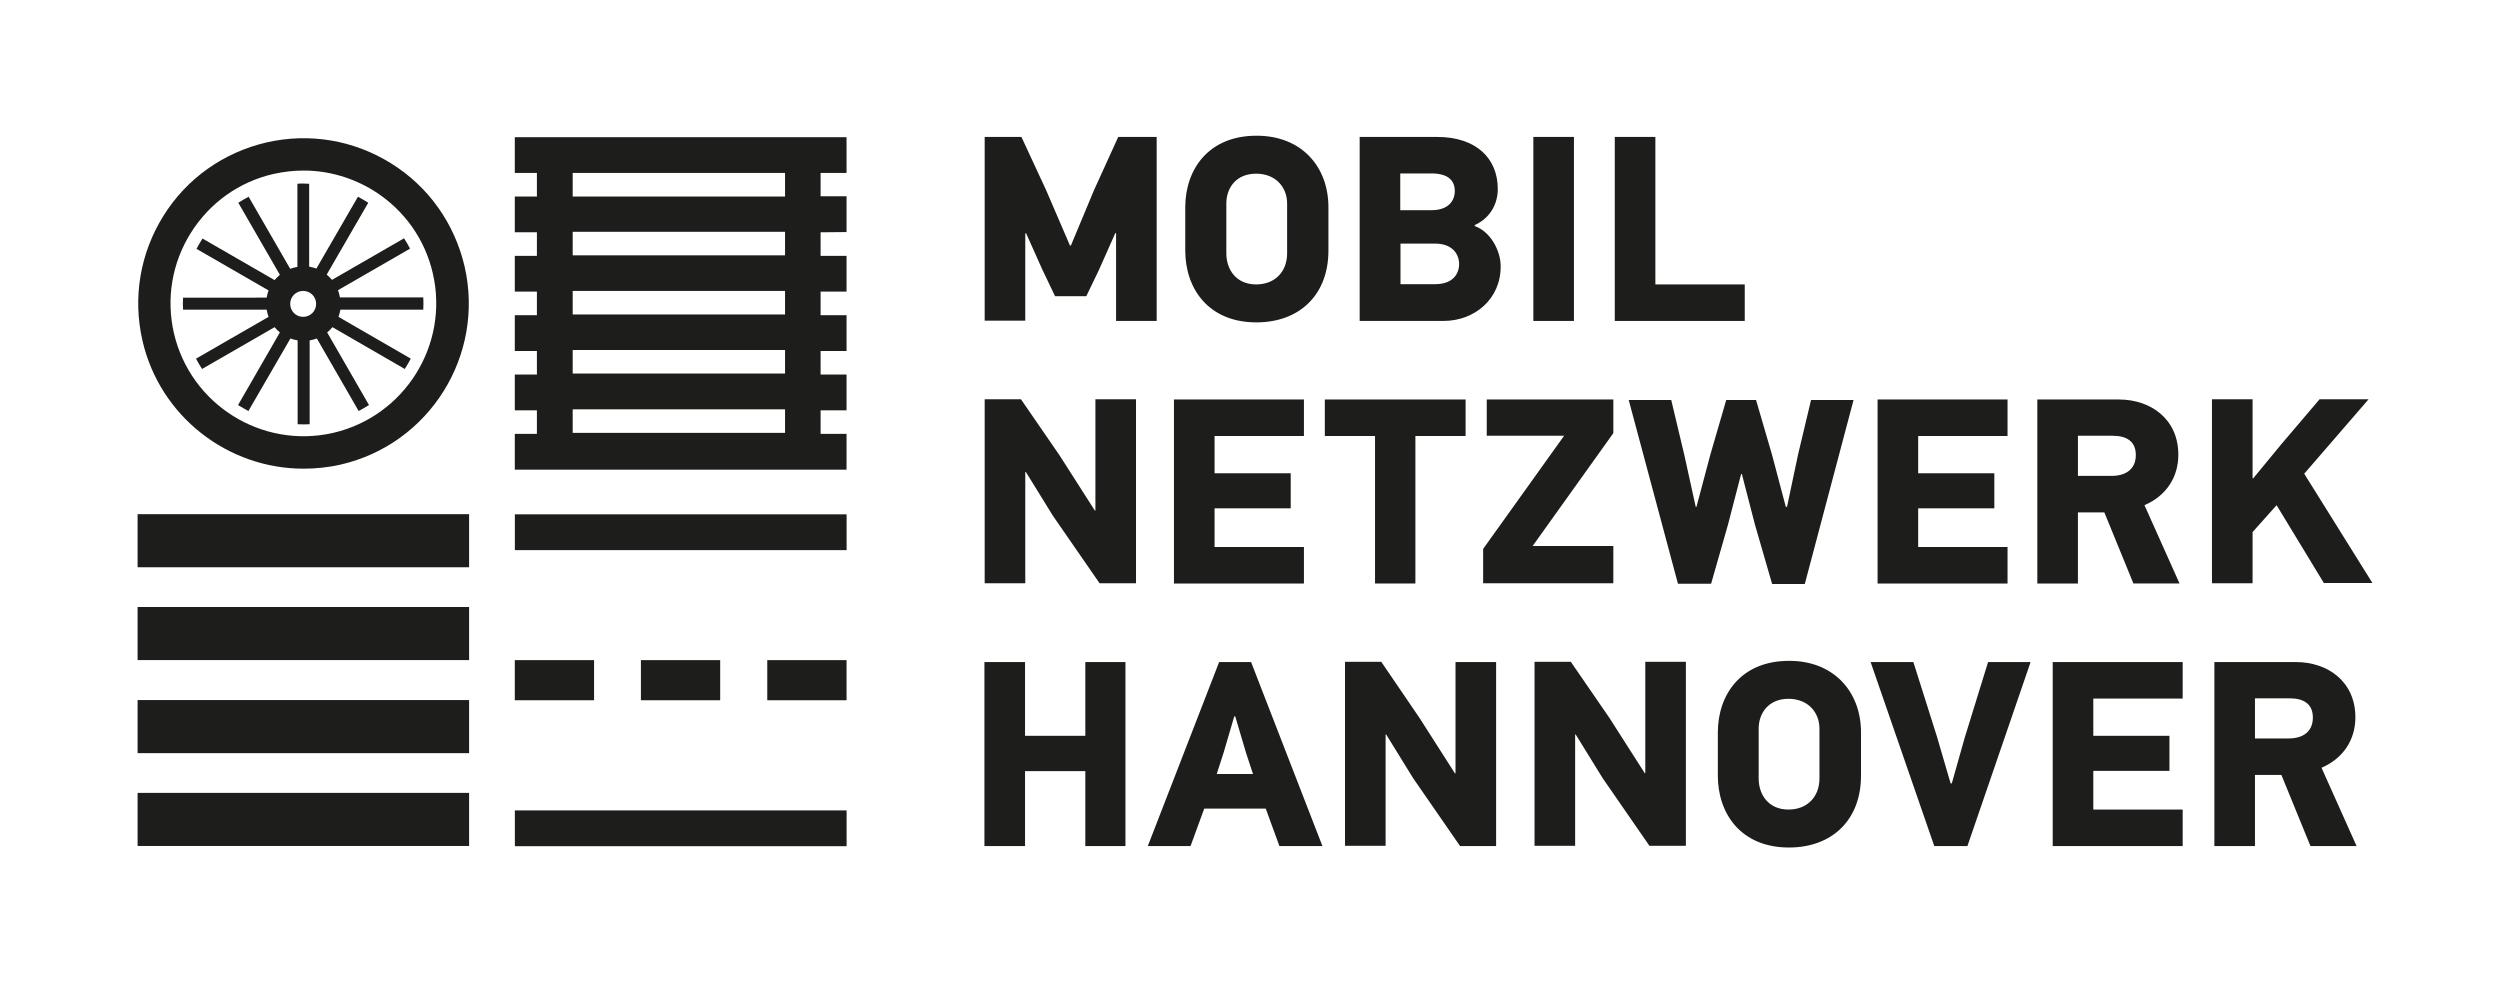
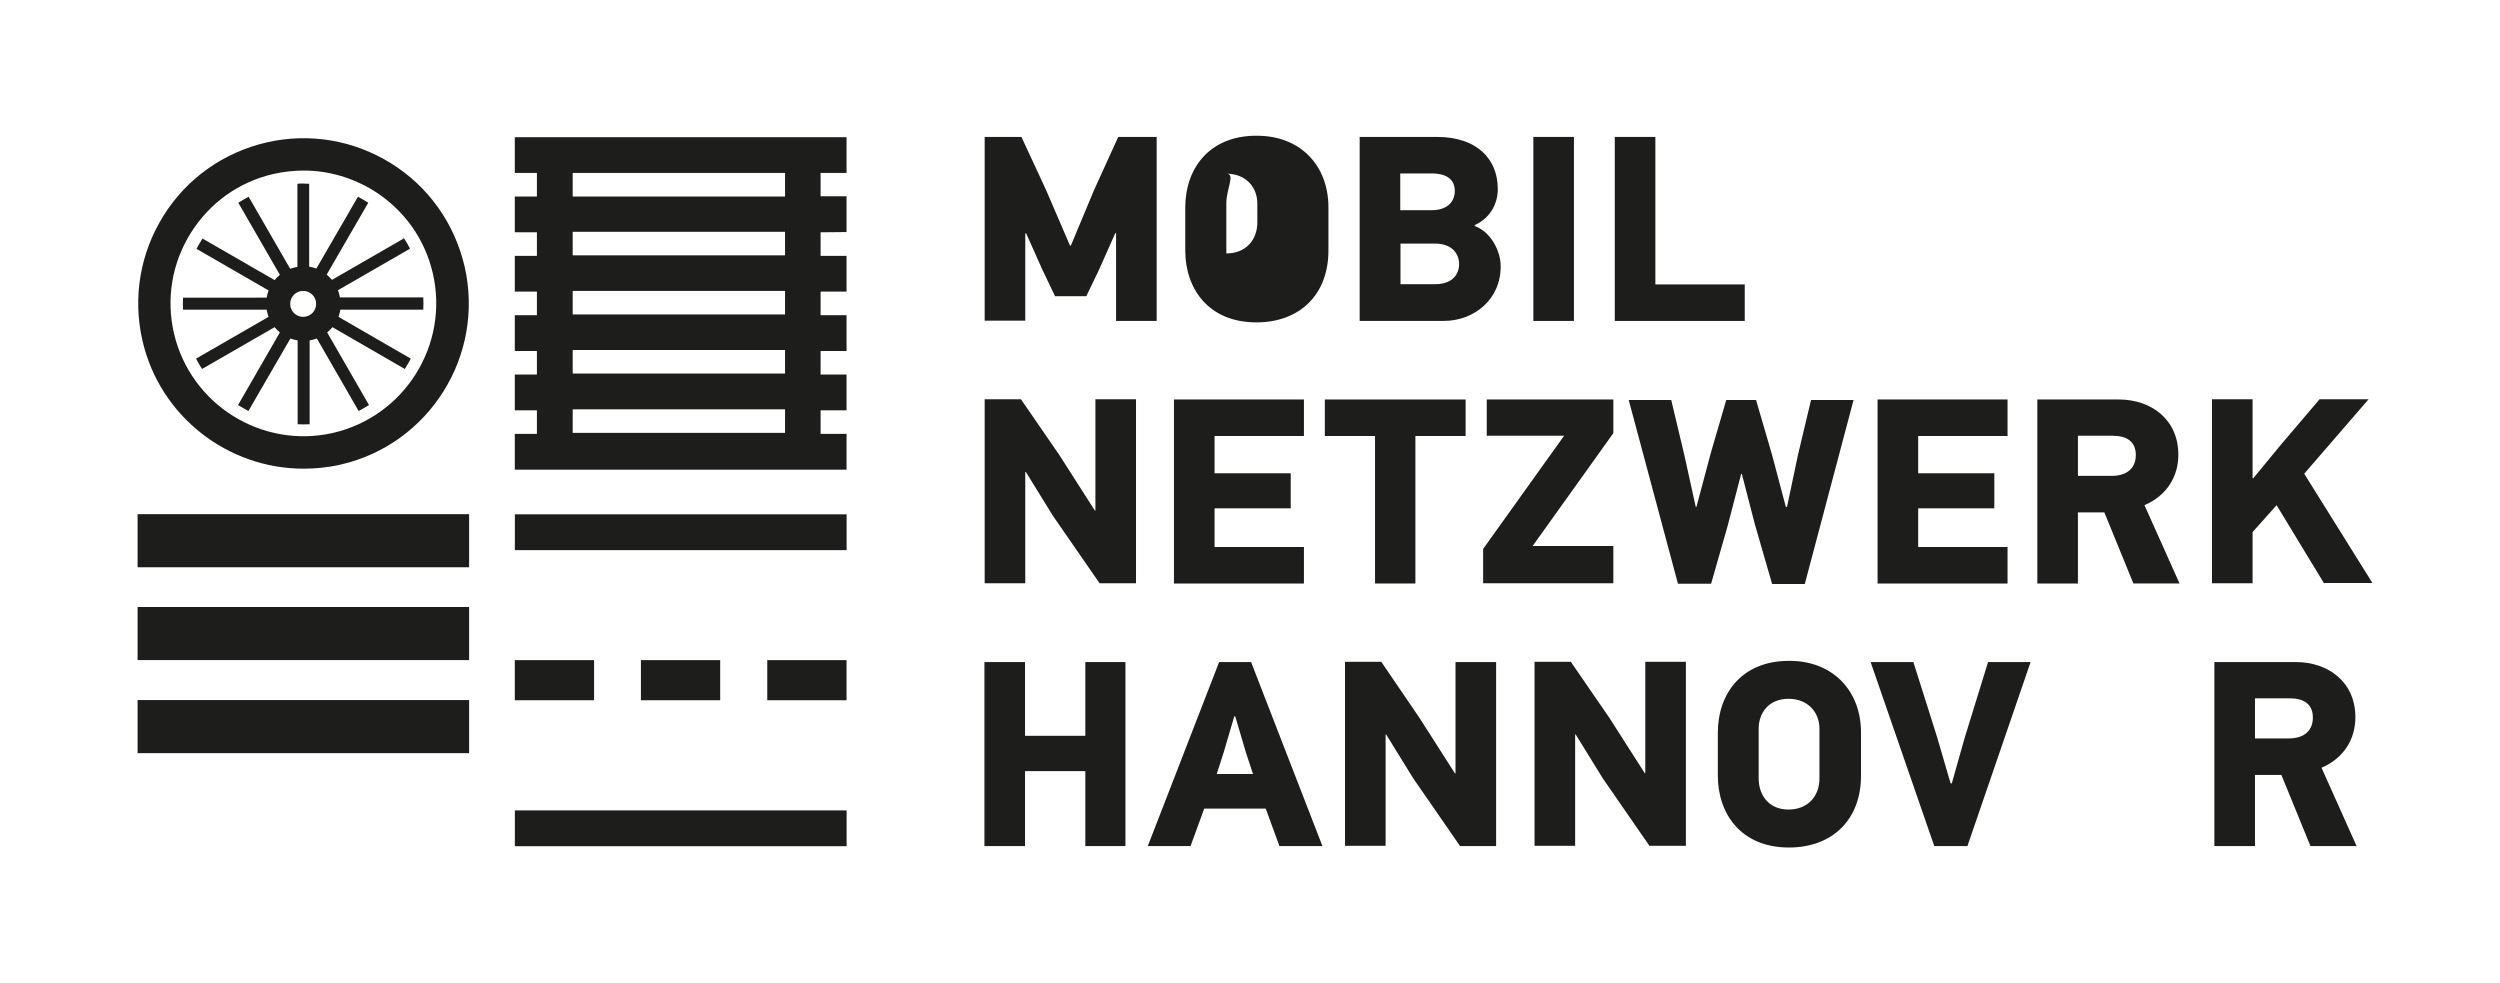
<svg xmlns="http://www.w3.org/2000/svg" version="1.1" x="0px" y="0px" viewBox="0 0 1040.7 409.3" style="enable-background:new 0 0 1040.7 409.3;" xml:space="preserve">
  <style type="text/css">
	.st0{fill:#1D1D1B;}
	.st1{fill:#FFFFFF;}
	.st2{fill:#079A9D;}
</style>
  <g id="Ebene_6">
</g>
  <g id="Ebene_7">
    <path class="st0" d="M352.4,96.6l0-14.9l-10.8,0V72l10.8,0l0-14.9l-138.1,0l0,14.9l9.2,0v9.8l-9.2,0l0,14.9l9.2,0v9.8l-9.2,0   l0,14.9l9.2,0v9.8l-9.2,0l0,14.9l9.2,0l0,9.8l-9.2,0l0,14.9l9.2,0v9.8l-9.2,0l0,14.9l138.1,0l0-14.9l-10.8,0v-9.8l10.8,0l0-14.9   l-10.8,0v-9.8l10.8,0l0-14.9l-10.8,0v-9.8l10.8,0l0-14.9l-10.8,0v-9.8L352.4,96.6z M238.4,72l88.4,0v9.8l-88.4,0V72z M326.8,180.2   l-88.4,0v-9.8l88.4,0V180.2z M326.8,155.5l-88.4,0v-9.8l88.4,0L326.8,155.5z M326.8,130.9l-88.4,0v-9.8l88.4,0V130.9z M326.8,106.3   l-88.4,0l0-9.8l88.4,0L326.8,106.3z" />
    <g>
      <rect x="319.4" y="274.8" class="st0" width="33" height="16.7" />
      <rect x="266.8" y="274.8" class="st0" width="33" height="16.7" />
      <rect x="214.3" y="274.8" class="st0" width="33" height="16.7" />
    </g>
    <rect x="214.3" y="337.4" transform="matrix(-1 -1.026388e-07 1.026388e-07 -1 566.727 689.656)" class="st0" width="138.1" height="14.9" />
    <rect x="214.3" y="214.2" transform="matrix(-1 -1.026388e-07 1.026388e-07 -1 566.727 443.208)" class="st0" width="138.1" height="14.9" />
    <g>
      <path class="st0" d="M464.6,133.6V97.1l-0.3-0.1l-6.9,15.5l-5.2,10.8h-13l-5.4-11.3l-6.7-15l-0.3,0.3v36.2h-16.9V57h15.3    l10.3,22.2l9.9,23h0.4l9.6-23L465.5,57h16v76.6H464.6z" />
-       <path class="st0" d="M553,86.3v18c0,18.3-11.9,29.9-30,29.9c-19.9,0-29.6-14-29.6-29.9v-18c0-15.8,9.7-29.8,29.6-29.8    C541.5,56.4,553,69.1,553,86.3z M510.5,84.7v20.8c0,6.6,4,12.9,12.4,12.9c8.1,0,12.9-5.6,12.9-12.9V84.7c0-6.7-4.7-12.4-12.9-12.4    C514.4,72.3,510.5,78.4,510.5,84.7z" />
+       <path class="st0" d="M553,86.3v18c0,18.3-11.9,29.9-30,29.9c-19.9,0-29.6-14-29.6-29.9v-18c0-15.8,9.7-29.8,29.6-29.8    C541.5,56.4,553,69.1,553,86.3z M510.5,84.7v20.8c8.1,0,12.9-5.6,12.9-12.9V84.7c0-6.7-4.7-12.4-12.9-12.4    C514.4,72.3,510.5,78.4,510.5,84.7z" />
      <path class="st0" d="M600.9,133.6H566V57h32.2c16.3,0,25.3,8.9,25.3,21.7c0,5.5-2.6,11.8-9.6,15v0.4c6.9,2.5,10.8,10.6,10.8,16.7    C624.8,124.5,613.8,133.6,600.9,133.6z M595.9,72.2h-13v15.3h13c7,0,9.7-3.9,9.7-8C605.6,75.3,603,72.2,595.9,72.2z M597.4,101.4    H583v16.9h14.4c7.1,0,10-4,10-8.4C607.4,105.7,604.5,101.4,597.4,101.4z" />
      <path class="st0" d="M638.3,133.6V57h16.9v76.6H638.3z" />
      <path class="st0" d="M672.2,133.6V57h16.9v61.4h37.2v15.2H672.2z" />
      <path class="st0" d="M457.8,242.9l-19.5-28.2L427,196.4l-0.2,0.1v46.3h-16.9v-76.6h15.1l16.1,23.4l14.7,23l0.2-0.1v-46.3h16.9    v76.6H457.8z" />
      <path class="st0" d="M488.7,242.9v-76.6h54.1v15.2h-37.2V197h31.7v14.6h-31.7v16.1h37.2v15.2H488.7z" />
      <path class="st0" d="M589.2,181.5v61.4h-16.8v-61.4h-20.9v-15.2h58.6v15.2H589.2z" />
      <path class="st0" d="M617.4,242.9v-14.4l33.7-47.1h-32.2v-15.1h52.7v14L638,227.3h33.6v15.5H617.4z" />
      <path class="st0" d="M751.3,243.1h-13.6l-7.2-24.9l-5.4-20.9h-0.3l-5.5,21.2l-7,24.5h-13.8L678,166.5h17.7l5.4,22.7l4.8,21.8h0.3    l5.8-21.8l6.6-22.7H731l6.6,22.6l5.8,21.9h0.5l4.6-21.8l5.4-22.7h17.7L751.3,243.1z" />
      <path class="st0" d="M781.6,242.9v-76.6h54.1v15.2h-37.2V197h31.7v14.6h-31.7v16.1h37.2v15.2H781.6z" />
      <path class="st0" d="M888.1,242.9L876,213.3h-11v29.6h-16.9v-76.6h33.9c13.4,0,24.8,8.2,24.8,23c0,9.1-4.8,17-14.1,21l14.6,32.6    H888.1z M879.5,181.4H865v16.7h14c6.2,0,10.1-3,10.1-8.7C889.1,183.7,885.2,181.4,879.5,181.4z" />
      <path class="st0" d="M967.5,242.9l-19.8-32.6l-10,11.2v21.3h-16.9v-76.6h16.9v32.8l0.2,0.2l11.7-14.2l16-18.8H986l-26.8,31    l28.4,45.5H967.5z" />
      <path class="st0" d="M451.8,352.2v-31.2h-25.1v31.2h-16.9v-76.6h16.9v30.7h25.1v-30.7h16.7v76.6H451.8z" />
      <path class="st0" d="M532.6,352.2l-5.7-15.6h-25.6l-5.7,15.6h-17.8l29.7-76.6h13.3l29.7,76.6H532.6z M518.7,313.4l-4.5-15.2h-0.4    l-4.4,15l-2.9,9h15.1L518.7,313.4z" />
      <path class="st0" d="M607.8,352.2L588.3,324L577,305.7l-0.2,0.1v46.3h-16.9v-76.6h15.1L591,299l14.7,23l0.2-0.1v-46.3h16.9v76.6    H607.8z" />
      <path class="st0" d="M686.7,352.2L667.2,324l-11.3-18.3l-0.2,0.1v46.3h-16.9v-76.6h15.1l16.1,23.4l14.7,23l0.2-0.1v-46.3h16.9    v76.6H686.7z" />
      <path class="st0" d="M774.7,304.9v18c0,18.3-11.9,29.9-30,29.9c-19.9,0-29.6-14-29.6-29.9v-18c0-15.8,9.7-29.8,29.6-29.8    C763.1,275,774.7,287.7,774.7,304.9z M732.1,303.3v20.8c0,6.6,4,12.9,12.4,12.9c8.1,0,12.9-5.6,12.9-12.9v-20.8    c0-6.7-4.7-12.4-12.9-12.4C736.1,290.9,732.1,297,732.1,303.3z" />
      <path class="st0" d="M819,352.2h-13.8l-26.5-76.6h17.8l9.8,31l5.7,19.5h0.5l5.4-19.1l9.7-31.4h17.7L819,352.2z" />
-       <path class="st0" d="M854.5,352.2v-76.6h54.1v15.2h-37.2v15.5h31.7v14.6h-31.7V337h37.2v15.2H854.5z" />
      <path class="st0" d="M961.8,352.2l-12.1-29.6h-11v29.6h-16.9v-76.6h33.9c13.4,0,24.8,8.2,24.8,23c0,9.1-4.8,17-14.1,21l14.6,32.6    H961.8z M953.2,290.7h-14.5v16.7h14c6.2,0,10.1-3,10.1-8.7C962.8,293,958.9,290.7,953.2,290.7z" />
    </g>
    <g>
      <path class="st0" d="M176.2,128.8c0.1-1.6,0.1-3.3,0-5h-34.7c-0.2-1-0.4-2-0.8-3l30-17.3c-0.8-1.5-1.6-2.9-2.5-4.3l-30,17.3    c-0.7-0.8-1.4-1.5-2.2-2.2l17.3-29.9c-1.4-0.9-2.8-1.7-4.3-2.5l-17.3,29.9c-1-0.4-2-0.6-3-0.8V76.5c-0.8,0-1.7-0.1-2.5-0.1    c-0.8,0-1.6,0-2.4,0.1v34.6c-1,0.2-2,0.4-3,0.8l-17.3-30c-1.5,0.8-2.9,1.6-4.3,2.5l17.3,30c-0.8,0.7-1.5,1.4-2.2,2.2l-30-17.3    c-0.2,0.3-0.3,0.5-0.5,0.8c-0.7,1.2-1.4,2.3-2,3.5l30,17.3c-0.4,1-0.6,2-0.8,3H76.2c-0.1,1.7-0.1,3.3,0,5H111c0.2,1,0.4,2,0.8,3    l-30.2,17.4c0.8,1.5,1.6,2.9,2.5,4.3l30.2-17.4c0.7,0.8,1.4,1.5,2.2,2.2l-17.4,30.2c0.2,0.1,0.4,0.3,0.6,0.4    c1.2,0.7,2.4,1.4,3.7,2.1l17.5-30.2c1,0.4,2,0.6,3,0.8v34.9c1.7,0.1,3.3,0.1,5,0v-34.9c1-0.2,2-0.4,3-0.8l17.4,30.2    c1.5-0.8,2.9-1.6,4.3-2.5l-17.4-30.2c0.8-0.7,1.5-1.4,2.2-2.2l30.1,17.4c0.9-1.4,1.7-2.8,2.5-4.3l-30.1-17.4c0.4-1,0.6-2,0.8-3    H176.2z M126.2,131.9c-3,0-5.4-2.4-5.4-5.4c0-3,2.4-5.4,5.4-5.4c3,0,5.4,2.4,5.4,5.4C131.6,129.5,129.2,131.9,126.2,131.9z" />
      <path class="st0" d="M126.3,195.1c-31.3,0-59.7-21.6-67-53.3c-4.1-17.9-1-36.3,8.7-51.9c9.7-15.6,25-26.4,42.9-30.6    c17.9-4.1,36.3-1,51.9,8.7c15.6,9.7,26.4,25,30.6,42.9c8.5,37-14.6,74-51.6,82.5C136.6,194.6,131.4,195.1,126.3,195.1z M126.4,71    c-4.2,0-8.4,0.5-12.5,1.4c-14.4,3.3-26.6,12-34.5,24.6c-7.8,12.5-10.3,27.3-7,41.7c6.9,29.7,36.6,48.3,66.3,41.5    c29.7-6.9,48.3-36.6,41.5-66.3c-3.3-14.4-12-26.6-24.6-34.5C146.7,73.9,136.6,71,126.4,71z" />
    </g>
    <g>
      <rect x="57.3" y="252.8" transform="matrix(-1 -1.224647e-16 1.224647e-16 -1 252.579 527.582)" class="st0" width="138" height="22.1" />
      <rect x="57.3" y="291.4" transform="matrix(-1 6.560274e-14 -6.560274e-14 -1 252.579 604.922)" class="st0" width="138" height="22.1" />
-       <rect x="57.3" y="330.1" transform="matrix(-1 -1.224647e-16 1.224647e-16 -1 252.579 682.262)" class="st0" width="138" height="22.1" />
      <rect x="57.3" y="214.1" transform="matrix(-1 -1.224647e-16 1.224647e-16 -1 252.579 450.241)" class="st0" width="138" height="22.1" />
    </g>
  </g>
</svg>